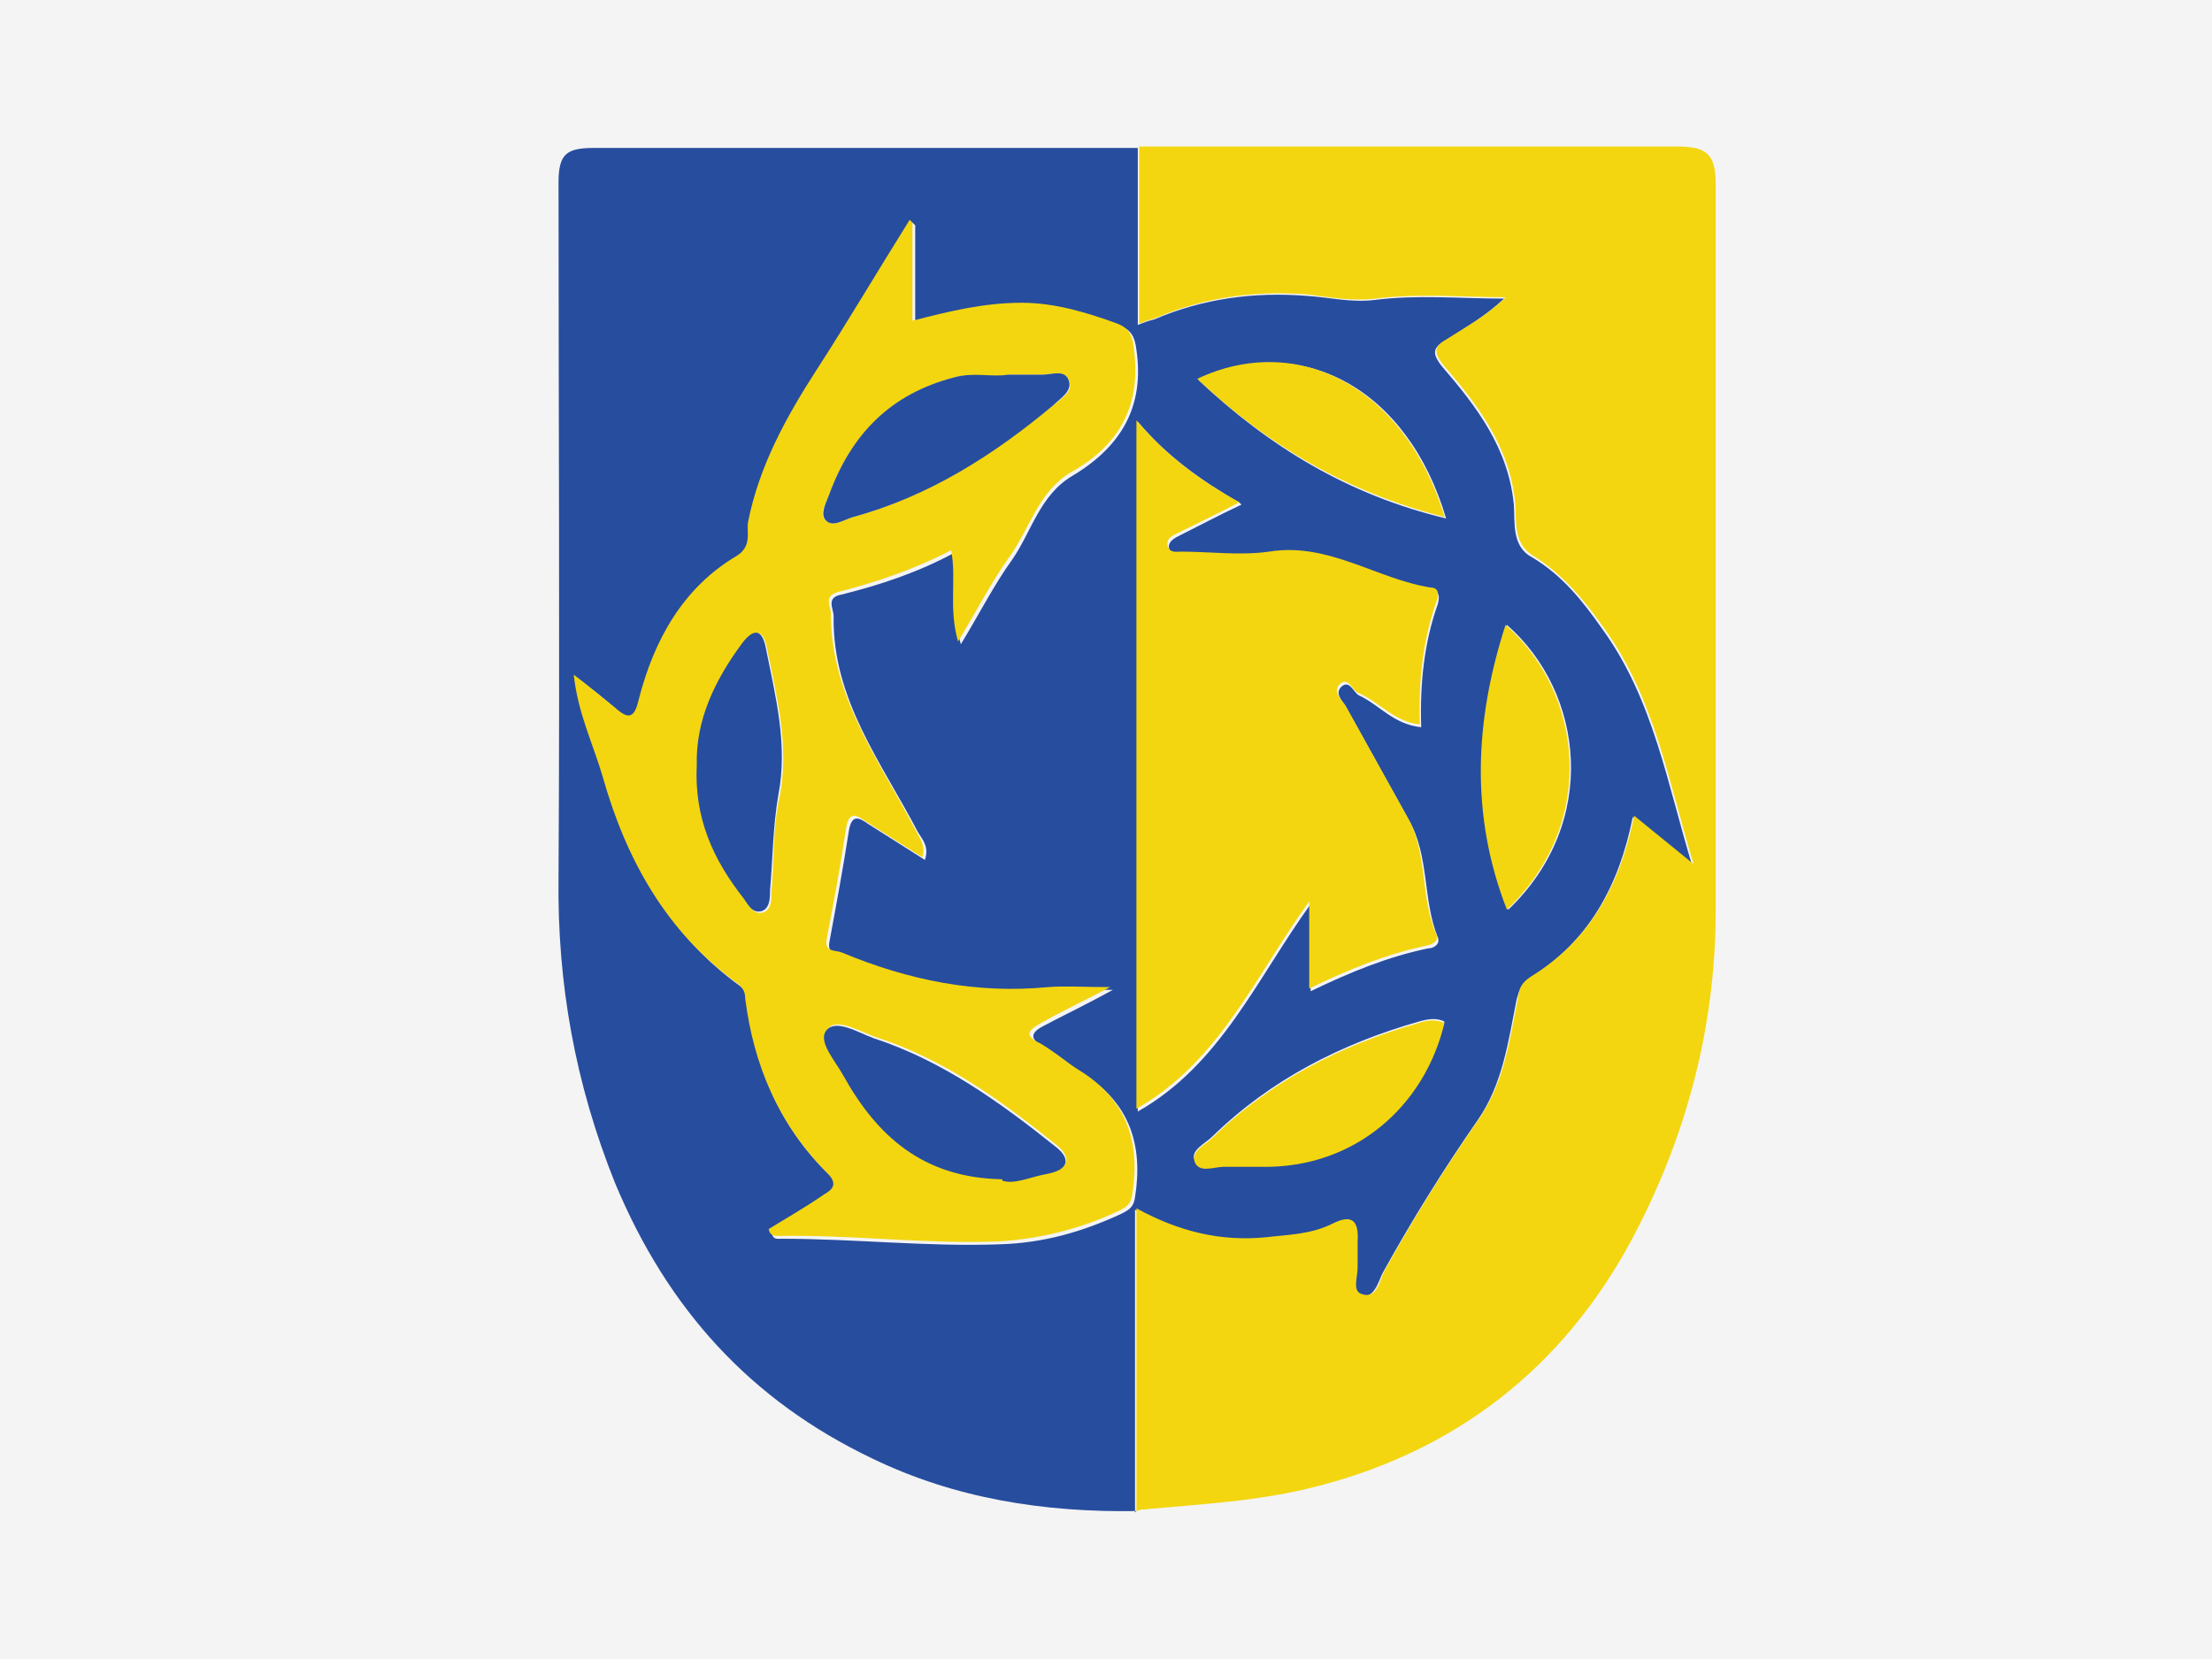
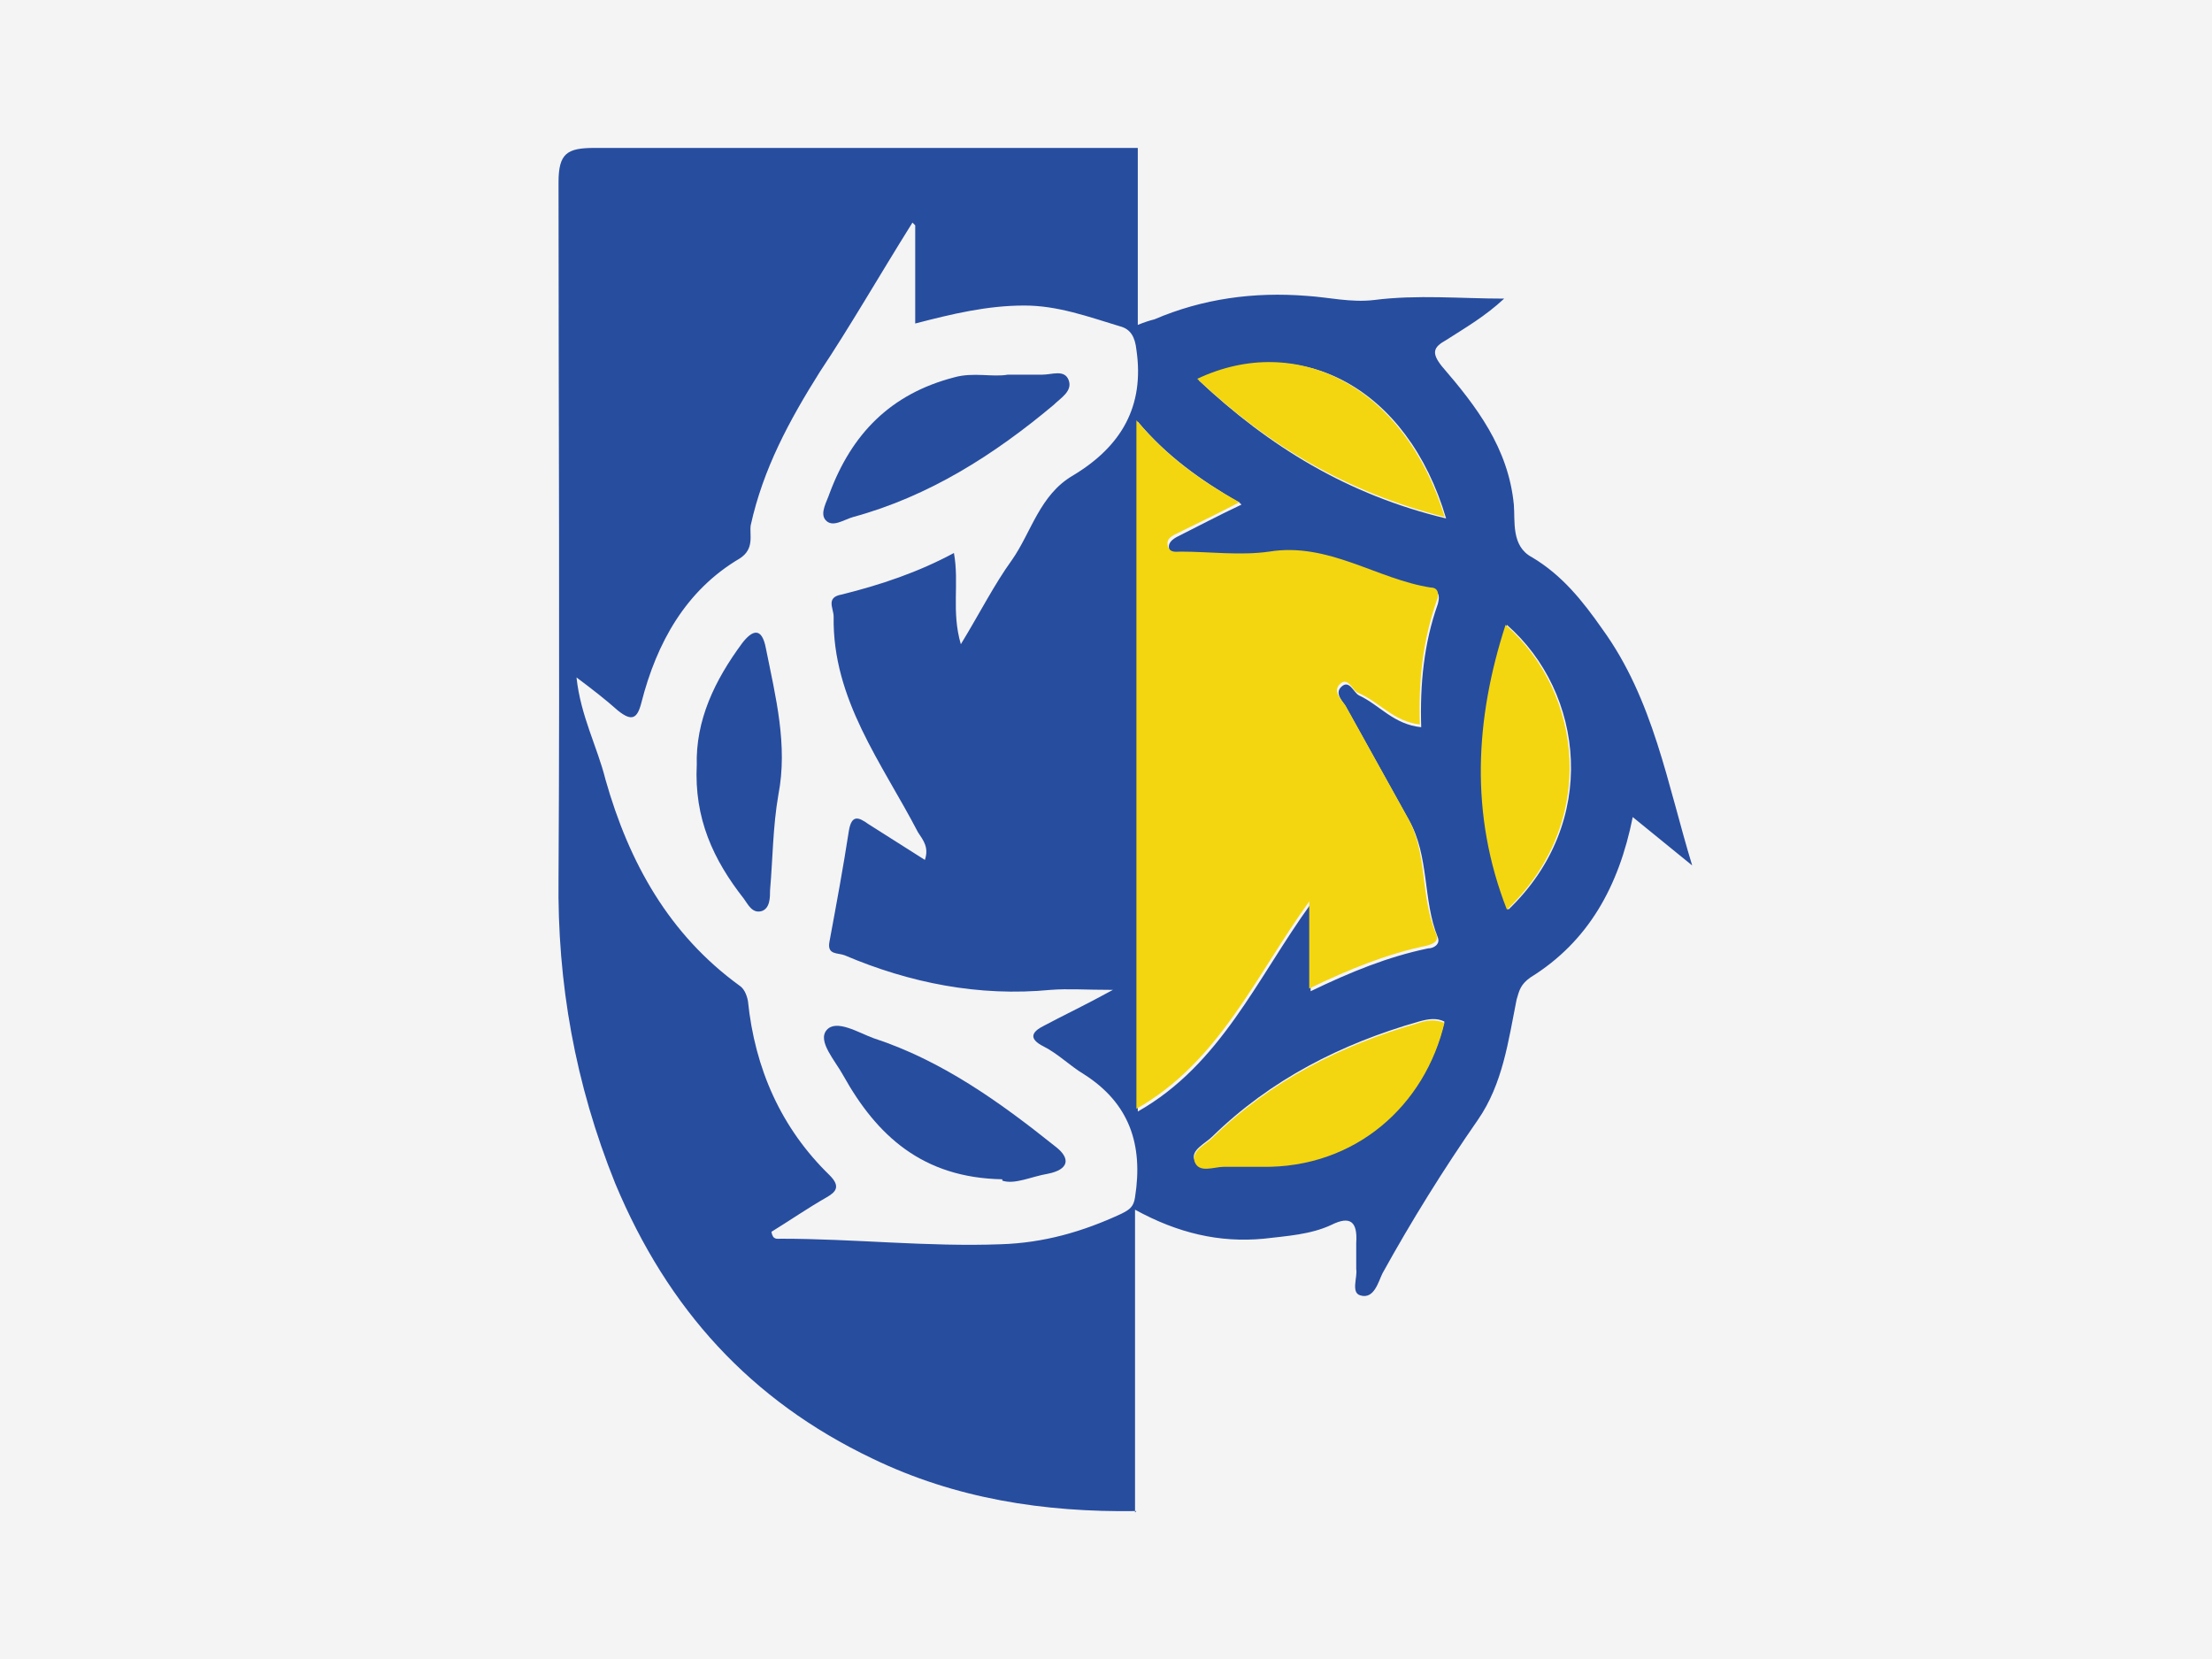
<svg xmlns="http://www.w3.org/2000/svg" width="16" height="12" viewBox="0 0 16 12" fill="none">
  <path d="M16 0H0V12H16V0Z" fill="#F4F4F4" />
  <path d="M8.22 10.93C7.55 10.94 6.91 10.84 6.31 10.55C5.43 10.13 4.83 9.47 4.45 8.56C4.16 7.84 4.03 7.11 4.04 6.35C4.05 4.67 4.04 3 4.04 1.32C4.04 1.11 4.1 1.07 4.3 1.07C5.61 1.07 6.92 1.07 8.23 1.07C8.23 1.49 8.23 1.92 8.23 2.35C8.28 2.33 8.31 2.32 8.35 2.31C8.7 2.16 9.07 2.11 9.45 2.14C9.61 2.15 9.77 2.19 9.94 2.17C10.25 2.13 10.57 2.16 10.88 2.16C10.74 2.29 10.6 2.37 10.46 2.46C10.37 2.51 10.35 2.55 10.43 2.65C10.68 2.94 10.91 3.24 10.95 3.65C10.96 3.77 10.93 3.95 11.08 4.03C11.3 4.16 11.45 4.35 11.59 4.55C11.96 5.06 12.06 5.67 12.24 6.26L11.81 5.91C11.71 6.41 11.49 6.81 11.07 7.07C11 7.12 10.99 7.16 10.97 7.23C10.91 7.53 10.87 7.84 10.69 8.1C10.44 8.46 10.21 8.83 10 9.21C9.97 9.27 9.94 9.4 9.84 9.37C9.77 9.35 9.82 9.24 9.81 9.18C9.81 9.12 9.81 9.05 9.81 8.99C9.82 8.84 9.77 8.79 9.63 8.86C9.48 8.93 9.31 8.94 9.14 8.96C8.82 8.99 8.52 8.92 8.21 8.75V10.94L8.22 10.93ZM6.6 1.61C6.35 2.01 6.15 2.36 5.93 2.69C5.71 3.04 5.52 3.39 5.43 3.8C5.42 3.87 5.46 3.97 5.35 4.04C4.96 4.27 4.75 4.65 4.64 5.08C4.61 5.2 4.57 5.22 4.47 5.14C4.38 5.06 4.29 4.99 4.17 4.9C4.2 5.18 4.32 5.4 4.38 5.64C4.55 6.24 4.84 6.76 5.35 7.13C5.38 7.15 5.4 7.19 5.41 7.24C5.46 7.73 5.65 8.16 6 8.5C6.08 8.58 6.05 8.62 5.98 8.66C5.84 8.74 5.71 8.83 5.58 8.91C5.59 8.97 5.62 8.96 5.65 8.96C6.18 8.96 6.71 9.02 7.24 9C7.55 8.99 7.83 8.91 8.11 8.78C8.17 8.75 8.2 8.73 8.21 8.66C8.27 8.28 8.17 7.98 7.84 7.77C7.74 7.71 7.65 7.62 7.55 7.57C7.43 7.51 7.47 7.46 7.55 7.42C7.7 7.34 7.85 7.27 8.05 7.16C7.85 7.16 7.73 7.15 7.6 7.16C7.08 7.21 6.58 7.11 6.11 6.91C6.06 6.89 5.98 6.91 6 6.81C6.05 6.54 6.1 6.27 6.14 6.01C6.16 5.89 6.21 5.91 6.28 5.96C6.42 6.05 6.55 6.13 6.69 6.22C6.72 6.13 6.68 6.08 6.64 6.02C6.38 5.52 6.02 5.06 6.03 4.46C6.03 4.4 5.97 4.32 6.09 4.3C6.37 4.23 6.64 4.14 6.9 4C6.94 4.22 6.88 4.42 6.95 4.66C7.09 4.43 7.19 4.23 7.32 4.05C7.46 3.85 7.52 3.58 7.76 3.44C8.11 3.23 8.28 2.94 8.22 2.53C8.21 2.44 8.18 2.38 8.1 2.36C7.87 2.29 7.65 2.21 7.41 2.21C7.14 2.21 6.89 2.27 6.62 2.34V1.63L6.6 1.61ZM8.97 3.64C8.68 3.47 8.44 3.3 8.23 3.05V8.04C8.83 7.7 9.09 7.08 9.48 6.54V7.17C9.77 7.03 10.04 6.92 10.33 6.86C10.37 6.86 10.42 6.83 10.4 6.78C10.29 6.51 10.34 6.19 10.19 5.93C10.04 5.66 9.89 5.39 9.74 5.12C9.72 5.08 9.65 5.02 9.7 4.97C9.76 4.91 9.79 5.01 9.83 5.03C9.98 5.1 10.08 5.24 10.28 5.26C10.27 4.95 10.3 4.65 10.4 4.37C10.41 4.33 10.42 4.28 10.36 4.27C9.96 4.21 9.62 3.94 9.19 4.01C8.98 4.04 8.76 4.01 8.55 4.01C8.52 4.01 8.47 4.03 8.46 3.98C8.44 3.93 8.48 3.9 8.52 3.88C8.66 3.81 8.81 3.73 8.98 3.65L8.97 3.64ZM10.45 7.39C10.39 7.36 10.33 7.37 10.26 7.39C9.7 7.55 9.19 7.81 8.77 8.22C8.72 8.27 8.61 8.32 8.64 8.39C8.67 8.48 8.78 8.43 8.85 8.43C8.94 8.43 9.03 8.43 9.13 8.43C9.8 8.43 10.31 7.99 10.45 7.38V7.39ZM10.91 6.58C11.57 5.95 11.46 5.01 10.9 4.52C10.68 5.2 10.65 5.88 10.91 6.58ZM10.46 3.75C10.18 2.8 9.4 2.4 8.67 2.75C9.18 3.23 9.75 3.58 10.46 3.75Z" fill="#274D9F" />
-   <path d="M8.22 10.93V8.74C8.53 8.91 8.83 8.98 9.15 8.95C9.32 8.93 9.48 8.93 9.64 8.85C9.78 8.78 9.83 8.83 9.82 8.98C9.82 9.04 9.82 9.11 9.82 9.17C9.82 9.24 9.78 9.34 9.85 9.36C9.96 9.4 9.98 9.26 10.01 9.2C10.22 8.82 10.45 8.45 10.7 8.09C10.88 7.83 10.92 7.52 10.98 7.22C10.99 7.15 11 7.11 11.08 7.06C11.5 6.8 11.72 6.4 11.82 5.9L12.25 6.25C12.07 5.66 11.97 5.05 11.6 4.54C11.46 4.34 11.3 4.15 11.09 4.02C10.94 3.93 10.97 3.75 10.96 3.64C10.92 3.23 10.69 2.93 10.44 2.64C10.36 2.54 10.38 2.5 10.47 2.45C10.61 2.36 10.76 2.28 10.89 2.15C10.58 2.15 10.26 2.12 9.95 2.16C9.77 2.18 9.62 2.15 9.46 2.13C9.08 2.1 8.71 2.15 8.36 2.3C8.33 2.31 8.29 2.32 8.24 2.34C8.24 1.91 8.24 1.48 8.24 1.06C9.54 1.06 10.83 1.06 12.13 1.06C12.34 1.06 12.41 1.11 12.41 1.33C12.41 3.08 12.41 4.83 12.41 6.59C12.41 7.44 12.19 8.25 11.79 8.99C11.3 9.89 10.54 10.49 9.53 10.75C9.11 10.86 8.68 10.88 8.25 10.92L8.22 10.93Z" fill="#F3D60F" />
-   <path d="M6.6 1.61V2.32C6.87 2.25 7.12 2.19 7.39 2.19C7.63 2.19 7.86 2.26 8.08 2.34C8.16 2.37 8.19 2.42 8.2 2.51C8.26 2.93 8.1 3.22 7.74 3.42C7.51 3.56 7.45 3.82 7.3 4.03C7.17 4.21 7.07 4.41 6.93 4.64C6.86 4.4 6.92 4.19 6.88 3.98C6.61 4.12 6.34 4.21 6.07 4.28C5.95 4.31 6.01 4.38 6.01 4.44C6.01 5.04 6.36 5.5 6.62 6C6.65 6.06 6.7 6.12 6.67 6.2C6.53 6.11 6.4 6.03 6.26 5.94C6.19 5.89 6.14 5.87 6.12 5.99C6.08 6.26 6.03 6.53 5.98 6.79C5.96 6.89 6.04 6.87 6.09 6.89C6.57 7.09 7.06 7.19 7.58 7.14C7.71 7.13 7.83 7.14 8.03 7.14C7.82 7.25 7.67 7.32 7.53 7.4C7.44 7.45 7.4 7.49 7.53 7.55C7.63 7.61 7.72 7.69 7.82 7.75C8.15 7.96 8.25 8.26 8.19 8.64C8.18 8.71 8.15 8.73 8.09 8.76C7.81 8.89 7.53 8.96 7.22 8.98C6.69 9 6.16 8.93 5.63 8.94C5.6 8.94 5.57 8.94 5.56 8.89C5.69 8.81 5.83 8.73 5.96 8.64C6.03 8.6 6.06 8.56 5.98 8.48C5.63 8.13 5.45 7.7 5.39 7.22C5.39 7.17 5.37 7.14 5.33 7.11C4.82 6.74 4.53 6.22 4.36 5.62C4.29 5.38 4.18 5.16 4.15 4.88C4.27 4.97 4.36 5.05 4.45 5.12C4.55 5.21 4.59 5.19 4.62 5.06C4.73 4.63 4.94 4.25 5.33 4.02C5.44 3.95 5.4 3.85 5.41 3.78C5.49 3.37 5.69 3.01 5.91 2.67C6.13 2.33 6.33 1.99 6.58 1.59L6.6 1.61ZM7.29 2.71C7.18 2.74 7.05 2.69 6.9 2.73C6.45 2.85 6.16 3.14 6 3.57C5.98 3.64 5.92 3.71 5.97 3.76C6.02 3.82 6.1 3.76 6.17 3.74C6.72 3.59 7.18 3.28 7.62 2.93C7.68 2.88 7.77 2.83 7.73 2.75C7.7 2.67 7.6 2.71 7.54 2.71C7.47 2.71 7.4 2.71 7.29 2.71V2.71ZM7.26 8.53C7.34 8.55 7.46 8.5 7.59 8.48C7.74 8.45 7.75 8.37 7.64 8.28C7.24 7.96 6.83 7.66 6.33 7.5C6.22 7.46 6.05 7.36 5.99 7.44C5.92 7.53 6.05 7.67 6.11 7.77C6.35 8.21 6.68 8.51 7.26 8.52V8.53ZM5.05 5.54C5.03 5.92 5.17 6.23 5.39 6.51C5.42 6.55 5.45 6.62 5.52 6.6C5.58 6.58 5.58 6.51 5.58 6.45C5.6 6.22 5.59 5.98 5.64 5.76C5.71 5.39 5.62 5.05 5.55 4.7C5.52 4.53 5.45 4.56 5.38 4.66C5.18 4.93 5.04 5.23 5.05 5.55V5.54Z" fill="#F3D60F" />
  <path d="M8.97 3.63C8.8 3.72 8.65 3.79 8.51 3.86C8.47 3.88 8.43 3.9 8.45 3.96C8.47 4 8.51 3.99 8.54 3.99C8.75 3.99 8.97 4.02 9.18 3.99C9.61 3.92 9.96 4.19 10.35 4.25C10.41 4.25 10.41 4.31 10.39 4.35C10.29 4.64 10.26 4.93 10.27 5.24C10.08 5.22 9.97 5.07 9.82 5.01C9.78 4.99 9.75 4.89 9.69 4.95C9.64 5 9.7 5.06 9.73 5.1C9.88 5.37 10.03 5.64 10.18 5.91C10.33 6.17 10.27 6.49 10.39 6.76C10.41 6.81 10.36 6.83 10.32 6.84C10.03 6.9 9.76 7.01 9.47 7.15V6.52C9.08 7.06 8.82 7.68 8.22 8.02V3.04C8.43 3.29 8.67 3.47 8.96 3.63H8.97Z" fill="#F3D60F" />
-   <path d="M10.45 7.39C10.31 8 9.8 8.45 9.13 8.44C9.04 8.44 8.95 8.44 8.85 8.44C8.78 8.44 8.67 8.49 8.64 8.4C8.62 8.32 8.72 8.28 8.77 8.23C9.19 7.82 9.7 7.56 10.26 7.4C10.32 7.38 10.38 7.37 10.45 7.4V7.39Z" fill="#F3D60F" />
+   <path d="M10.45 7.39C10.31 8 9.8 8.45 9.13 8.44C9.04 8.44 8.95 8.44 8.85 8.44C8.78 8.44 8.67 8.49 8.64 8.4C8.62 8.32 8.72 8.28 8.77 8.23C9.19 7.82 9.7 7.56 10.26 7.4C10.32 7.38 10.38 7.37 10.45 7.4Z" fill="#F3D60F" />
  <path d="M10.9 6.58C10.63 5.89 10.67 5.2 10.89 4.52C11.45 5.01 11.56 5.95 10.9 6.58Z" fill="#F3D60F" />
  <path d="M10.45 3.74C9.74 3.56 9.17 3.22 8.66 2.74C9.38 2.4 10.16 2.79 10.45 3.74Z" fill="#F3D60F" />
  <path d="M7.29 2.71C7.39 2.71 7.47 2.71 7.54 2.71C7.61 2.71 7.7 2.67 7.73 2.75C7.76 2.83 7.67 2.88 7.62 2.93C7.19 3.29 6.72 3.59 6.17 3.74C6.1 3.76 6.02 3.82 5.97 3.76C5.93 3.71 5.98 3.63 6 3.57C6.16 3.14 6.44 2.85 6.9 2.73C7.04 2.69 7.18 2.73 7.29 2.71V2.71Z" fill="#274D9F" />
  <path d="M7.25 8.53C6.67 8.52 6.34 8.21 6.1 7.78C6.04 7.67 5.91 7.53 5.98 7.45C6.05 7.37 6.21 7.47 6.32 7.51C6.81 7.67 7.23 7.97 7.63 8.29C7.75 8.38 7.73 8.46 7.58 8.49C7.46 8.51 7.34 8.57 7.25 8.54V8.53Z" fill="#274D9F" />
  <path d="M5.04 5.54C5.03 5.21 5.17 4.92 5.37 4.65C5.44 4.56 5.51 4.53 5.54 4.69C5.61 5.04 5.7 5.39 5.63 5.75C5.59 5.98 5.59 6.21 5.57 6.44C5.57 6.49 5.57 6.57 5.51 6.59C5.44 6.61 5.41 6.54 5.38 6.5C5.16 6.22 5.02 5.92 5.04 5.53V5.54Z" fill="#274D9F" />
</svg>